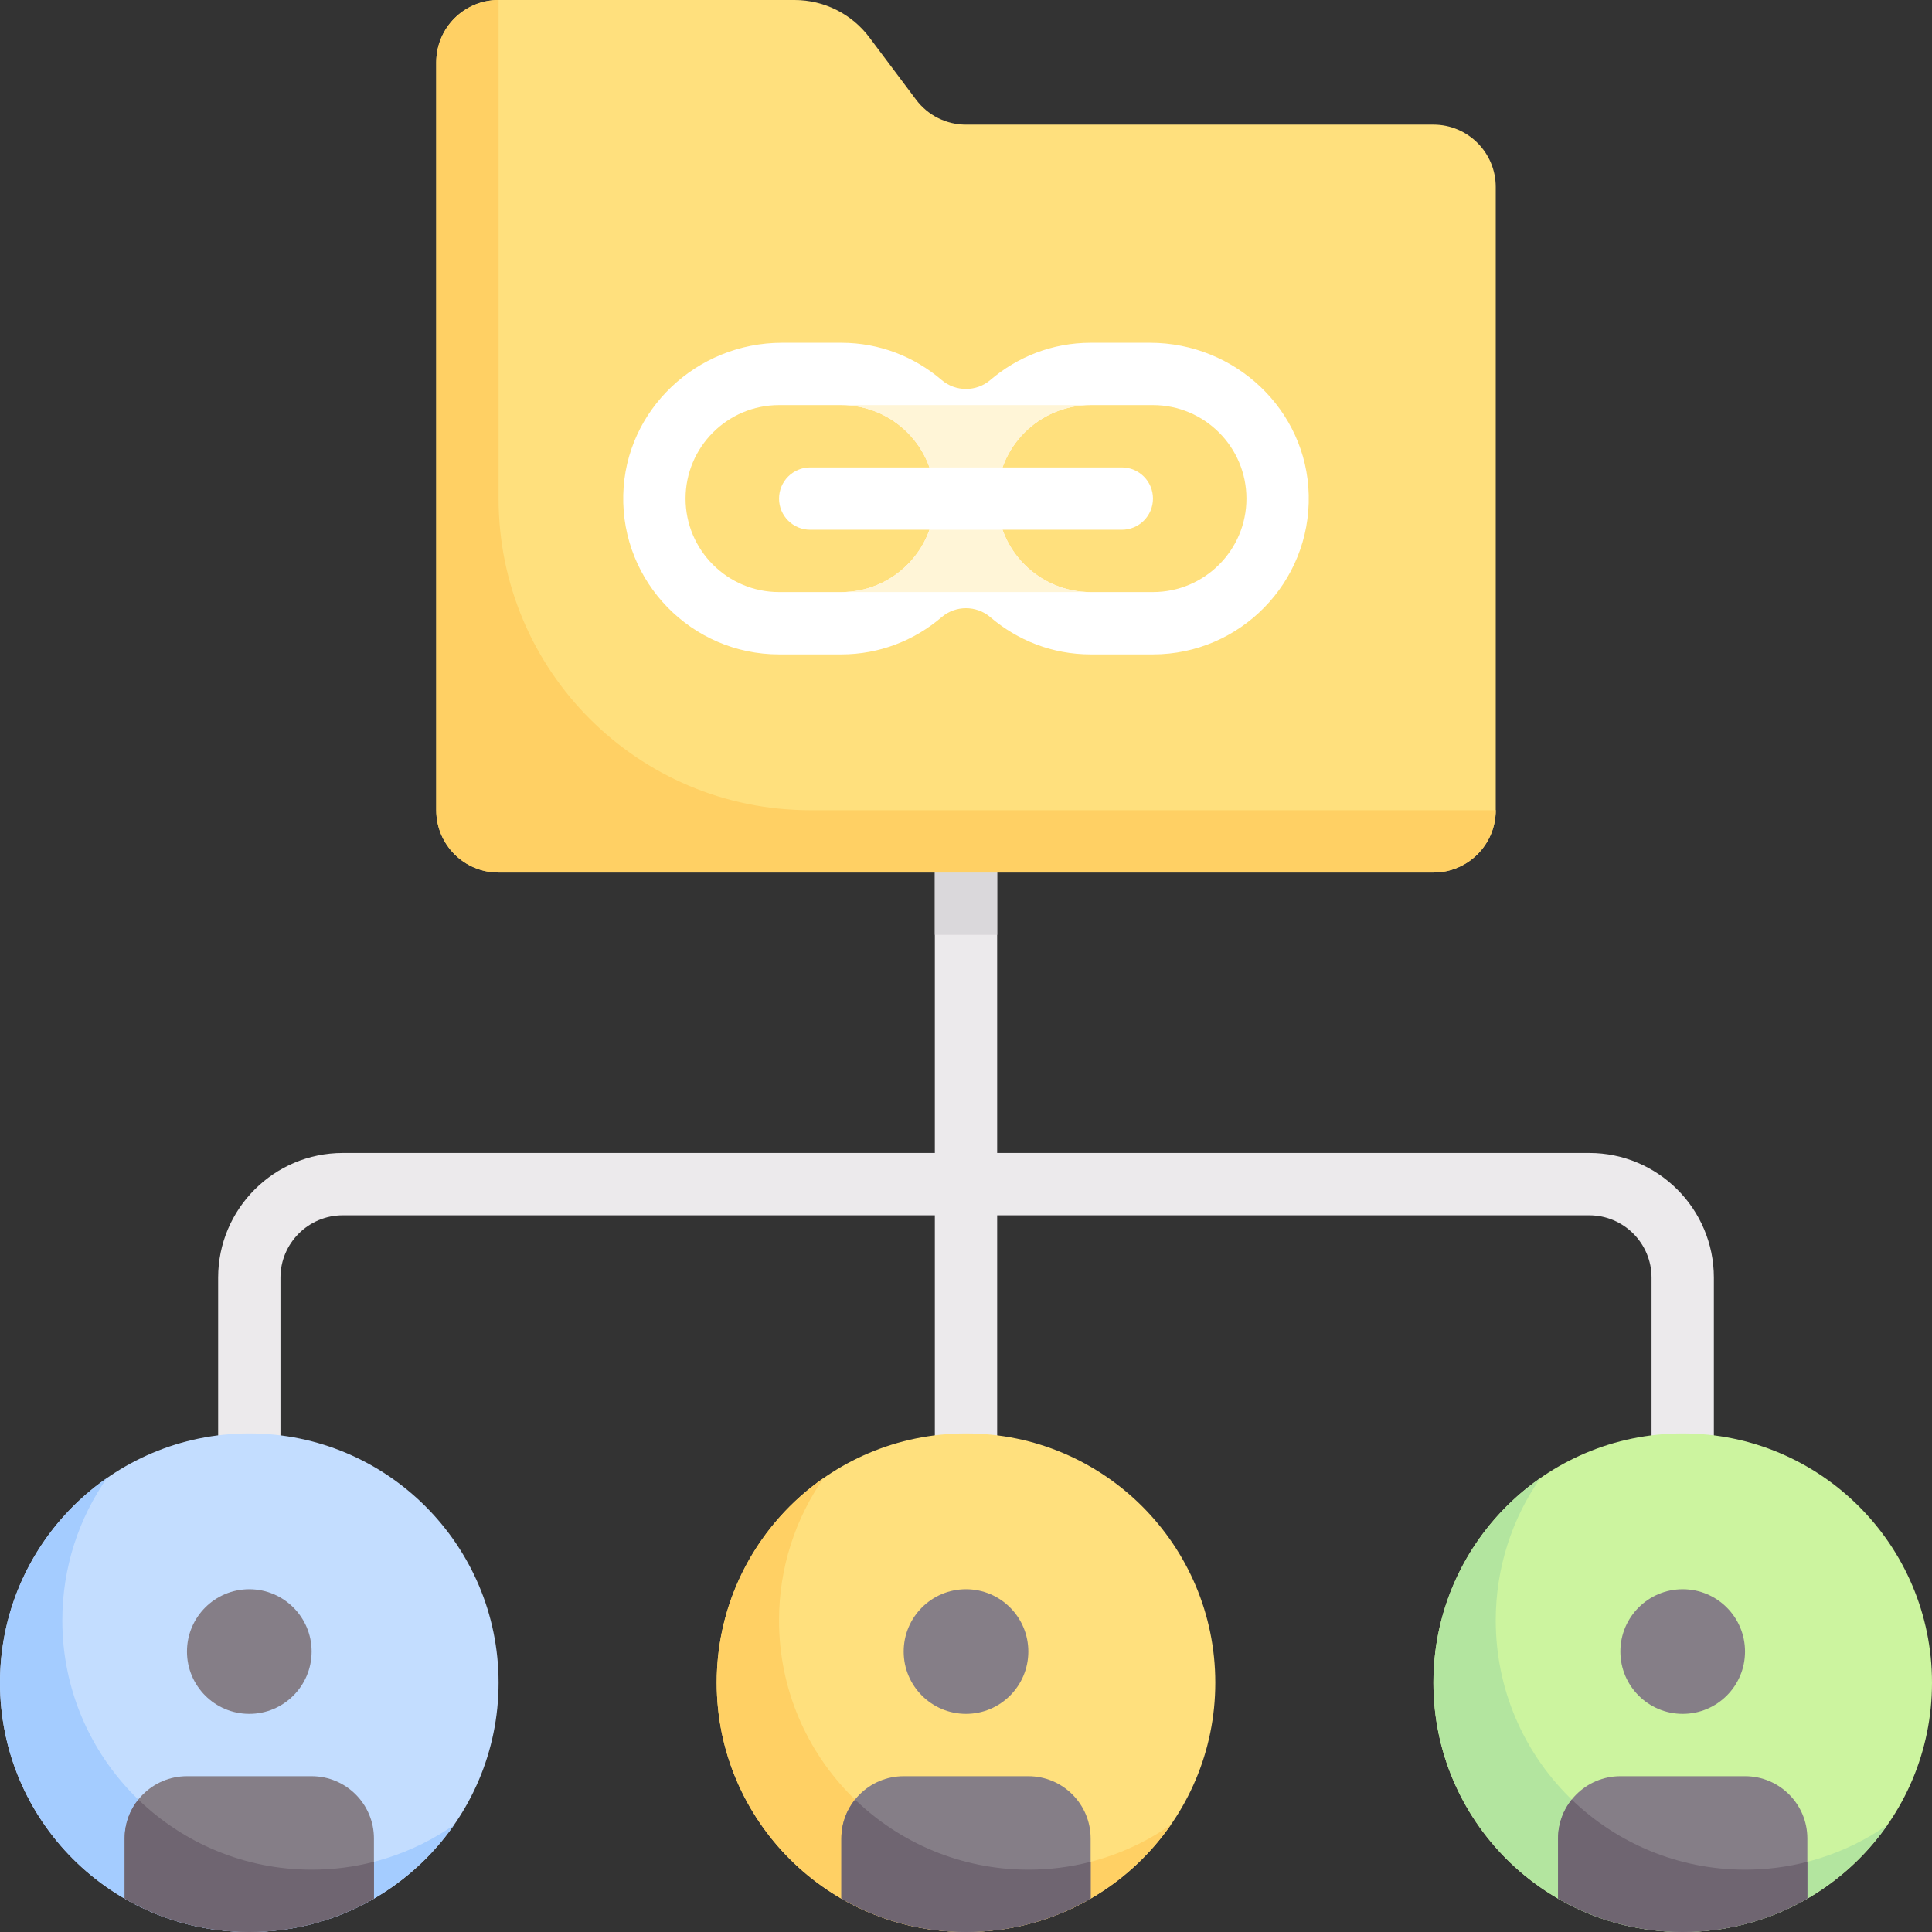
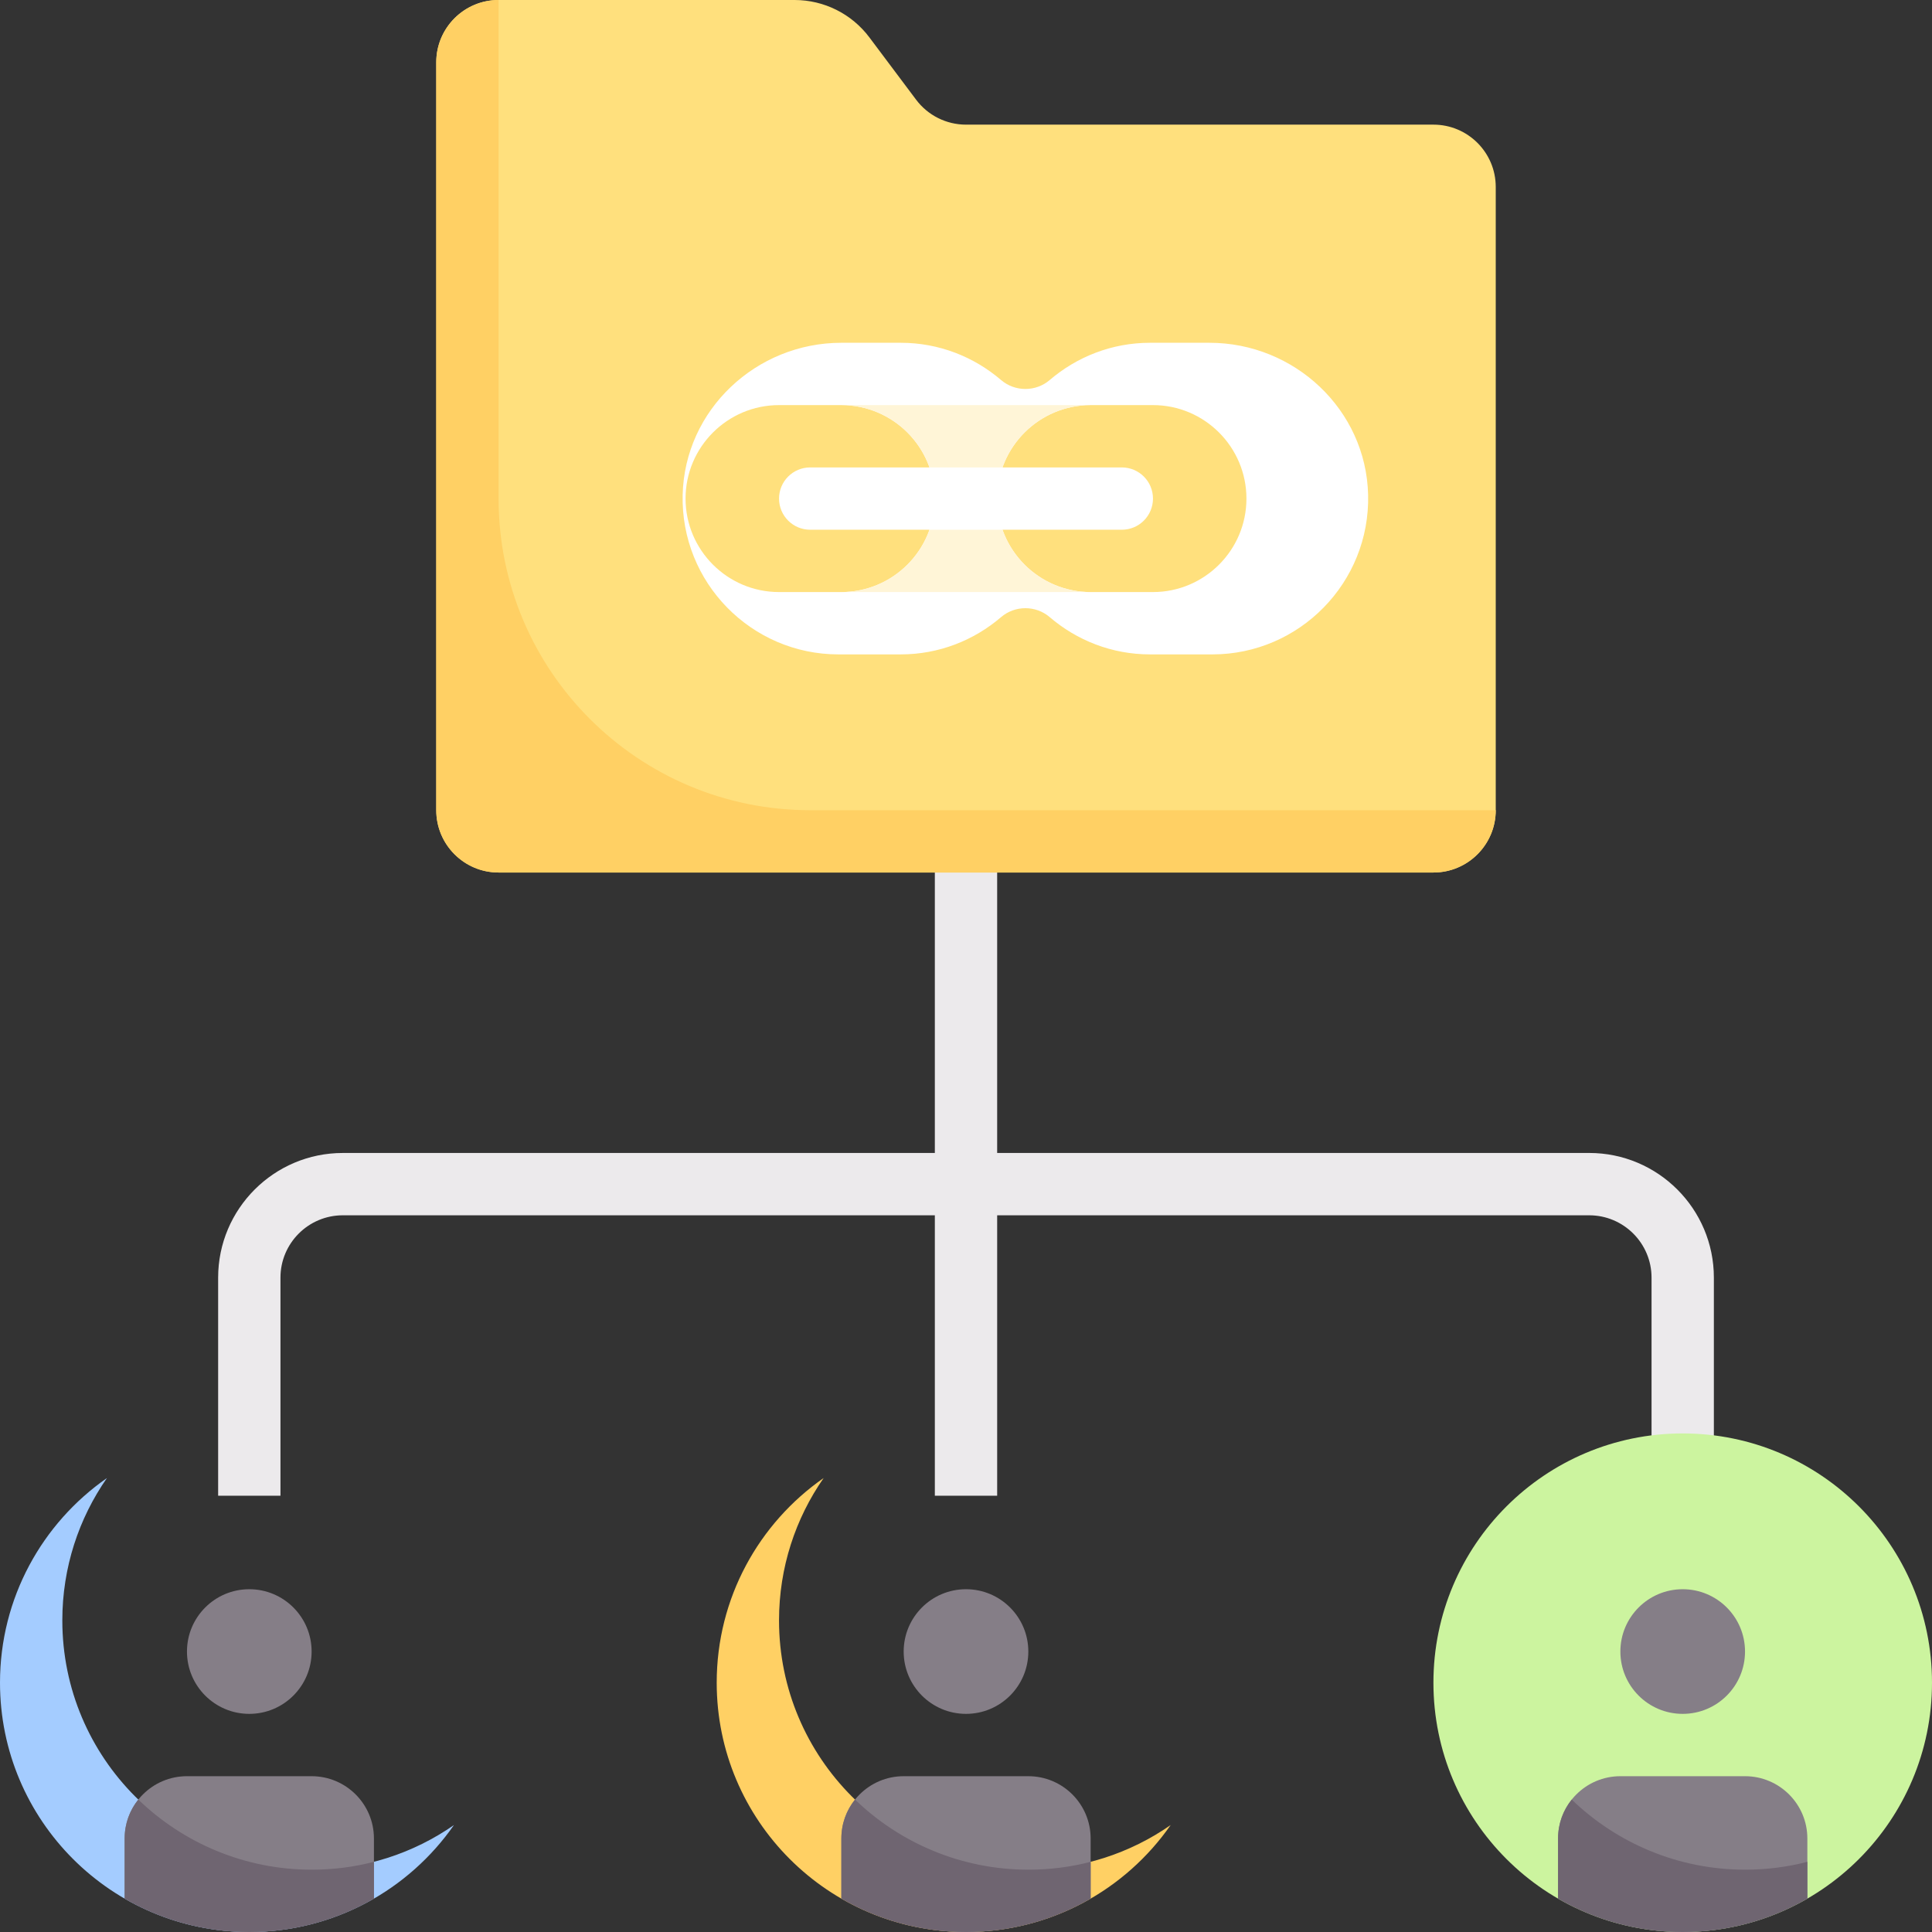
<svg xmlns="http://www.w3.org/2000/svg" height="512pt" viewBox="0 0 512 512" width="512pt">
  <rect x="0" y="0" width="512" height="512" fill="#333333" stroke="none" />
  <path d="m421.16 305.547h-156.902v-90.836h-16.516v90.84h-156.902c-18.219 0-33.031 14.816-33.031 33.031v57.805h16.516v-57.805c0-9.109 7.41-16.516 16.516-16.516h156.902v74.32h16.516v-74.32h156.902c9.105 0 16.516 7.406 16.516 16.516v57.805h16.516v-57.805c.004-18.215-14.812-33.035-33.031-33.035zm0 0" fill="#eceaec" />
-   <path d="m247.742 214.711h16.516v33.031h-16.516zm0 0" fill="#dad8db" />
  <path d="m379.871 33.031h-123.871c-5.199 0-10.094-2.445-13.215-6.605l-12.387-16.516c-4.676-6.238-12.02-9.91-19.816-9.91h-78.453c-9.121 0-16.516 7.395-16.516 16.516v198.195c0 9.121 7.395 16.516 16.516 16.516h247.742c9.121 0 16.516-7.395 16.516-16.516v-165.164c0-9.121-7.395-16.516-16.516-16.516zm0 0" fill="#ffe07d" />
-   <path d="m304.773 90.84h-15.742c-10.164 0-19.422 3.742-26.598 9.879-3.68 3.148-9.191 3.148-12.871 0-7.172-6.137-16.43-9.879-26.594-9.879h-15.742c-22.547 0-41.52 17.75-42.055 40.293-.551 23.219 18.18 42.289 41.277 42.289h16.516c10.164 0 19.426-3.742 26.598-9.883 3.68-3.148 9.191-3.148 12.871 0 7.172 6.141 16.434 9.883 26.598 9.883h16.516c23.098 0 41.832-19.07 41.277-42.289-.531-22.543-19.504-40.293-42.051-40.293zm-81.805 66.062h-16.516c-13.664 0-24.773-11.113-24.773-24.773s11.109-24.773 24.773-24.773h16.516c13.66 0 24.773 11.113 24.773 24.773s-11.113 24.773-24.773 24.773zm82.578 0h-16.516c-13.66 0-24.773-11.113-24.773-24.773s11.113-24.773 24.773-24.773h16.516c13.664 0 24.773 11.113 24.773 24.773.004 13.66-11.109 24.773-24.773 24.773zm0 0" fill="#fff" />
+   <path d="m304.773 90.84c-10.164 0-19.422 3.742-26.598 9.879-3.68 3.148-9.191 3.148-12.871 0-7.172-6.137-16.43-9.879-26.594-9.879h-15.742c-22.547 0-41.52 17.75-42.055 40.293-.551 23.219 18.18 42.289 41.277 42.289h16.516c10.164 0 19.426-3.742 26.598-9.883 3.68-3.148 9.191-3.148 12.871 0 7.172 6.141 16.434 9.883 26.598 9.883h16.516c23.098 0 41.832-19.07 41.277-42.289-.531-22.543-19.504-40.293-42.051-40.293zm-81.805 66.062h-16.516c-13.664 0-24.773-11.113-24.773-24.773s11.109-24.773 24.773-24.773h16.516c13.66 0 24.773 11.113 24.773 24.773s-11.113 24.773-24.773 24.773zm82.578 0h-16.516c-13.66 0-24.773-11.113-24.773-24.773s11.113-24.773 24.773-24.773h16.516c13.664 0 24.773 11.113 24.773 24.773.004 13.66-11.109 24.773-24.773 24.773zm0 0" fill="#fff" />
  <path d="m132.129 0c-9.121 0-16.516 7.395-16.516 16.516v198.195c0 9.121 7.395 16.516 16.516 16.516h247.742c9.121 0 16.516-7.395 16.516-16.516h-181.676c-45.609 0-82.582-36.973-82.582-82.582zm0 0" fill="#ffd064" />
  <path d="m264.258 132.129c0-13.66 11.113-24.773 24.773-24.773h-66.062c13.66 0 24.773 11.113 24.773 24.773s-11.113 24.773-24.773 24.773h66.062c-13.66 0-24.773-11.113-24.773-24.773zm0 0" fill="#fff5d7" />
  <path d="m297.289 140.387h-82.578c-4.566 0-8.258-3.699-8.258-8.258s3.691-8.258 8.258-8.258h82.578c4.566 0 8.262 3.699 8.262 8.258-.004 4.562-3.695 8.258-8.262 8.258zm0 0" fill="#fff" />
-   <path d="m132.129 445.934c0 36.488-29.578 66.066-66.062 66.066-36.488 0-66.066-29.578-66.066-66.066 0-36.484 29.578-66.062 66.066-66.062 36.484 0 66.062 29.578 66.062 66.062zm0 0" fill="#c3ddff" />
  <path d="m82.582 437.676c0 9.121-7.395 16.516-16.516 16.516s-16.516-7.395-16.516-16.516c0-9.121 7.395-16.516 16.516-16.516s16.516 7.395 16.516 16.516zm0 0" fill="#857e87" />
  <path d="m82.582 495.484c-36.488 0-66.066-29.578-66.066-66.066 0-14.023 4.371-27.027 11.824-37.723-17.133 11.938-28.34 31.777-28.34 54.238 0 36.488 29.578 66.066 66.066 66.066 22.461 0 42.301-11.211 54.238-28.344-10.695 7.453-23.699 11.828-37.723 11.828zm0 0" fill="#a4ccff" />
  <path d="m82.582 470.711h-33.035c-9.121 0-16.516 7.395-16.516 16.516v15.863c9.727 5.633 20.984 8.91 33.031 8.91s23.309-3.277 33.035-8.91v-15.863c0-9.121-7.395-16.516-16.516-16.516zm0 0" fill="#857e87" />
  <path d="m82.582 495.484c-17.82 0-34.047-7.105-45.93-18.578-2.281 2.832-3.621 6.402-3.621 10.32v15.934c9.727 5.633 20.984 8.84 33.035 8.84 12.047 0 23.305-3.207 33.031-8.84v-9.762c-5.297 1.379-10.789 2.086-16.516 2.086zm0 0" fill="#6f6571" />
-   <path d="m322.066 445.934c0 36.488-29.578 66.066-66.066 66.066s-66.066-29.578-66.066-66.066c0-36.484 29.578-66.062 66.066-66.062s66.066 29.578 66.066 66.062zm0 0" fill="#ffe07d" />
  <path d="m272.516 437.676c0 9.121-7.395 16.516-16.516 16.516s-16.516-7.395-16.516-16.516c0-9.121 7.395-16.516 16.516-16.516s16.516 7.395 16.516 16.516zm0 0" fill="#857e87" />
  <path d="m272.516 495.484c-36.484 0-66.066-29.578-66.066-66.066 0-14.023 4.375-27.027 11.824-37.723-17.133 11.934-28.34 31.777-28.34 54.238 0 36.488 29.582 66.066 66.066 66.066 22.465 0 42.305-11.211 54.238-28.344-10.695 7.453-23.699 11.828-37.723 11.828zm0 0" fill="#ffd064" />
  <path d="m272.516 470.711h-33.031c-9.121 0-16.516 7.395-16.516 16.516v15.863c9.723 5.633 20.984 8.91 33.031 8.91s23.309-3.277 33.031-8.91v-15.863c0-9.121-7.395-16.516-16.516-16.516zm0 0" fill="#857e87" />
  <path d="m272.516 495.484c-17.82 0-34.047-7.105-45.93-18.578-2.281 2.832-3.617 6.402-3.617 10.32v15.934c9.723 5.633 20.984 8.84 33.031 8.84s23.309-3.207 33.031-8.84v-9.762c-5.297 1.379-10.785 2.086-16.516 2.086zm0 0" fill="#6f6571" />
  <path d="m512 445.934c0 36.488-29.578 66.066-66.066 66.066-36.484 0-66.062-29.578-66.062-66.066 0-36.484 29.578-66.062 66.062-66.062 36.488 0 66.066 29.578 66.066 66.062zm0 0" fill="#ccf49f" />
  <path d="m462.449 437.676c0 9.121-7.395 16.516-16.516 16.516s-16.516-7.395-16.516-16.516c0-9.121 7.395-16.516 16.516-16.516s16.516 7.395 16.516 16.516zm0 0" fill="#857e87" />
-   <path d="m462.453 495.484c-36.488 0-66.066-29.578-66.066-66.066 0-14.023 4.371-27.027 11.824-37.723-17.133 11.934-28.34 31.777-28.34 54.238 0 36.488 29.578 66.066 66.066 66.066 22.461 0 42.301-11.211 54.238-28.344-10.695 7.453-23.699 11.828-37.723 11.828zm0 0" fill="#b3e59f" />
  <path d="m462.453 470.711h-33.031c-9.121 0-16.52 7.395-16.52 16.516v15.863c9.727 5.633 20.988 8.91 33.035 8.91s23.305-3.277 33.031-8.91v-15.863c0-9.121-7.395-16.516-16.516-16.516zm0 0" fill="#857e87" />
  <path d="m462.453 495.484c-17.82 0-34.047-7.105-45.93-18.578-2.281 2.832-3.621 6.402-3.621 10.32v15.934c9.727 5.633 20.984 8.84 33.031 8.84s23.309-3.207 33.035-8.84v-9.762c-5.297 1.379-10.789 2.086-16.516 2.086zm0 0" fill="#6f6571" />
</svg>